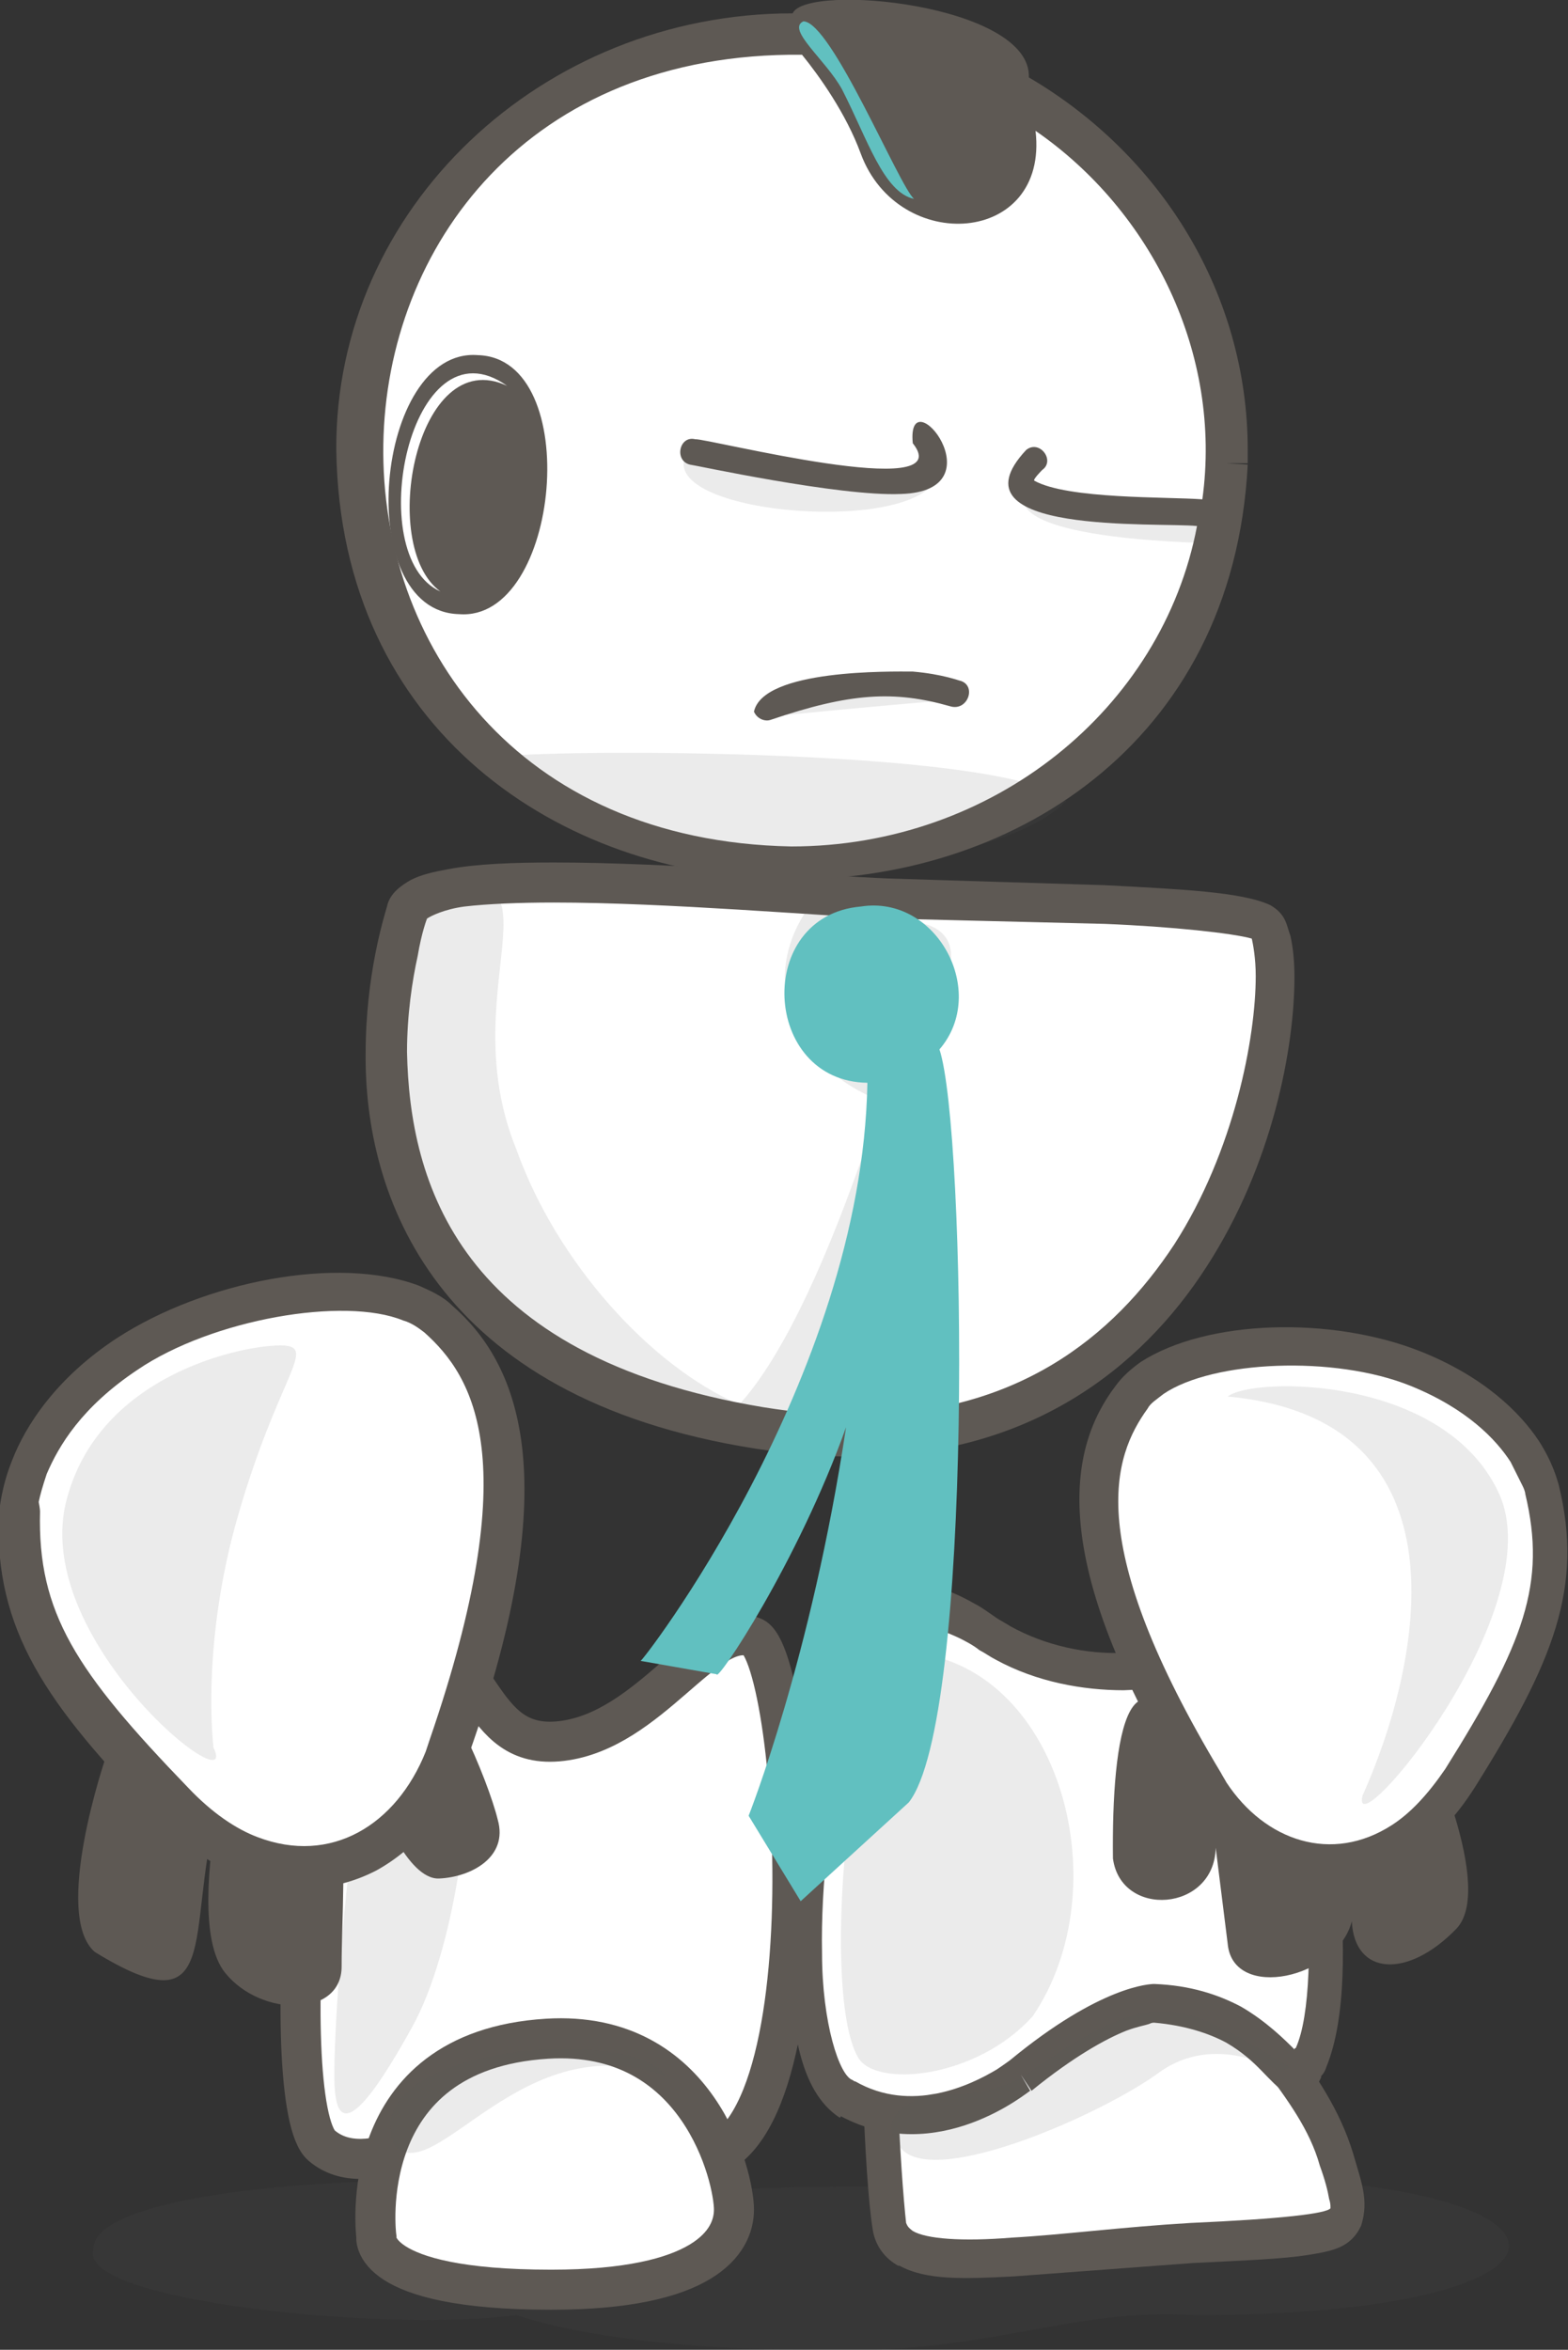
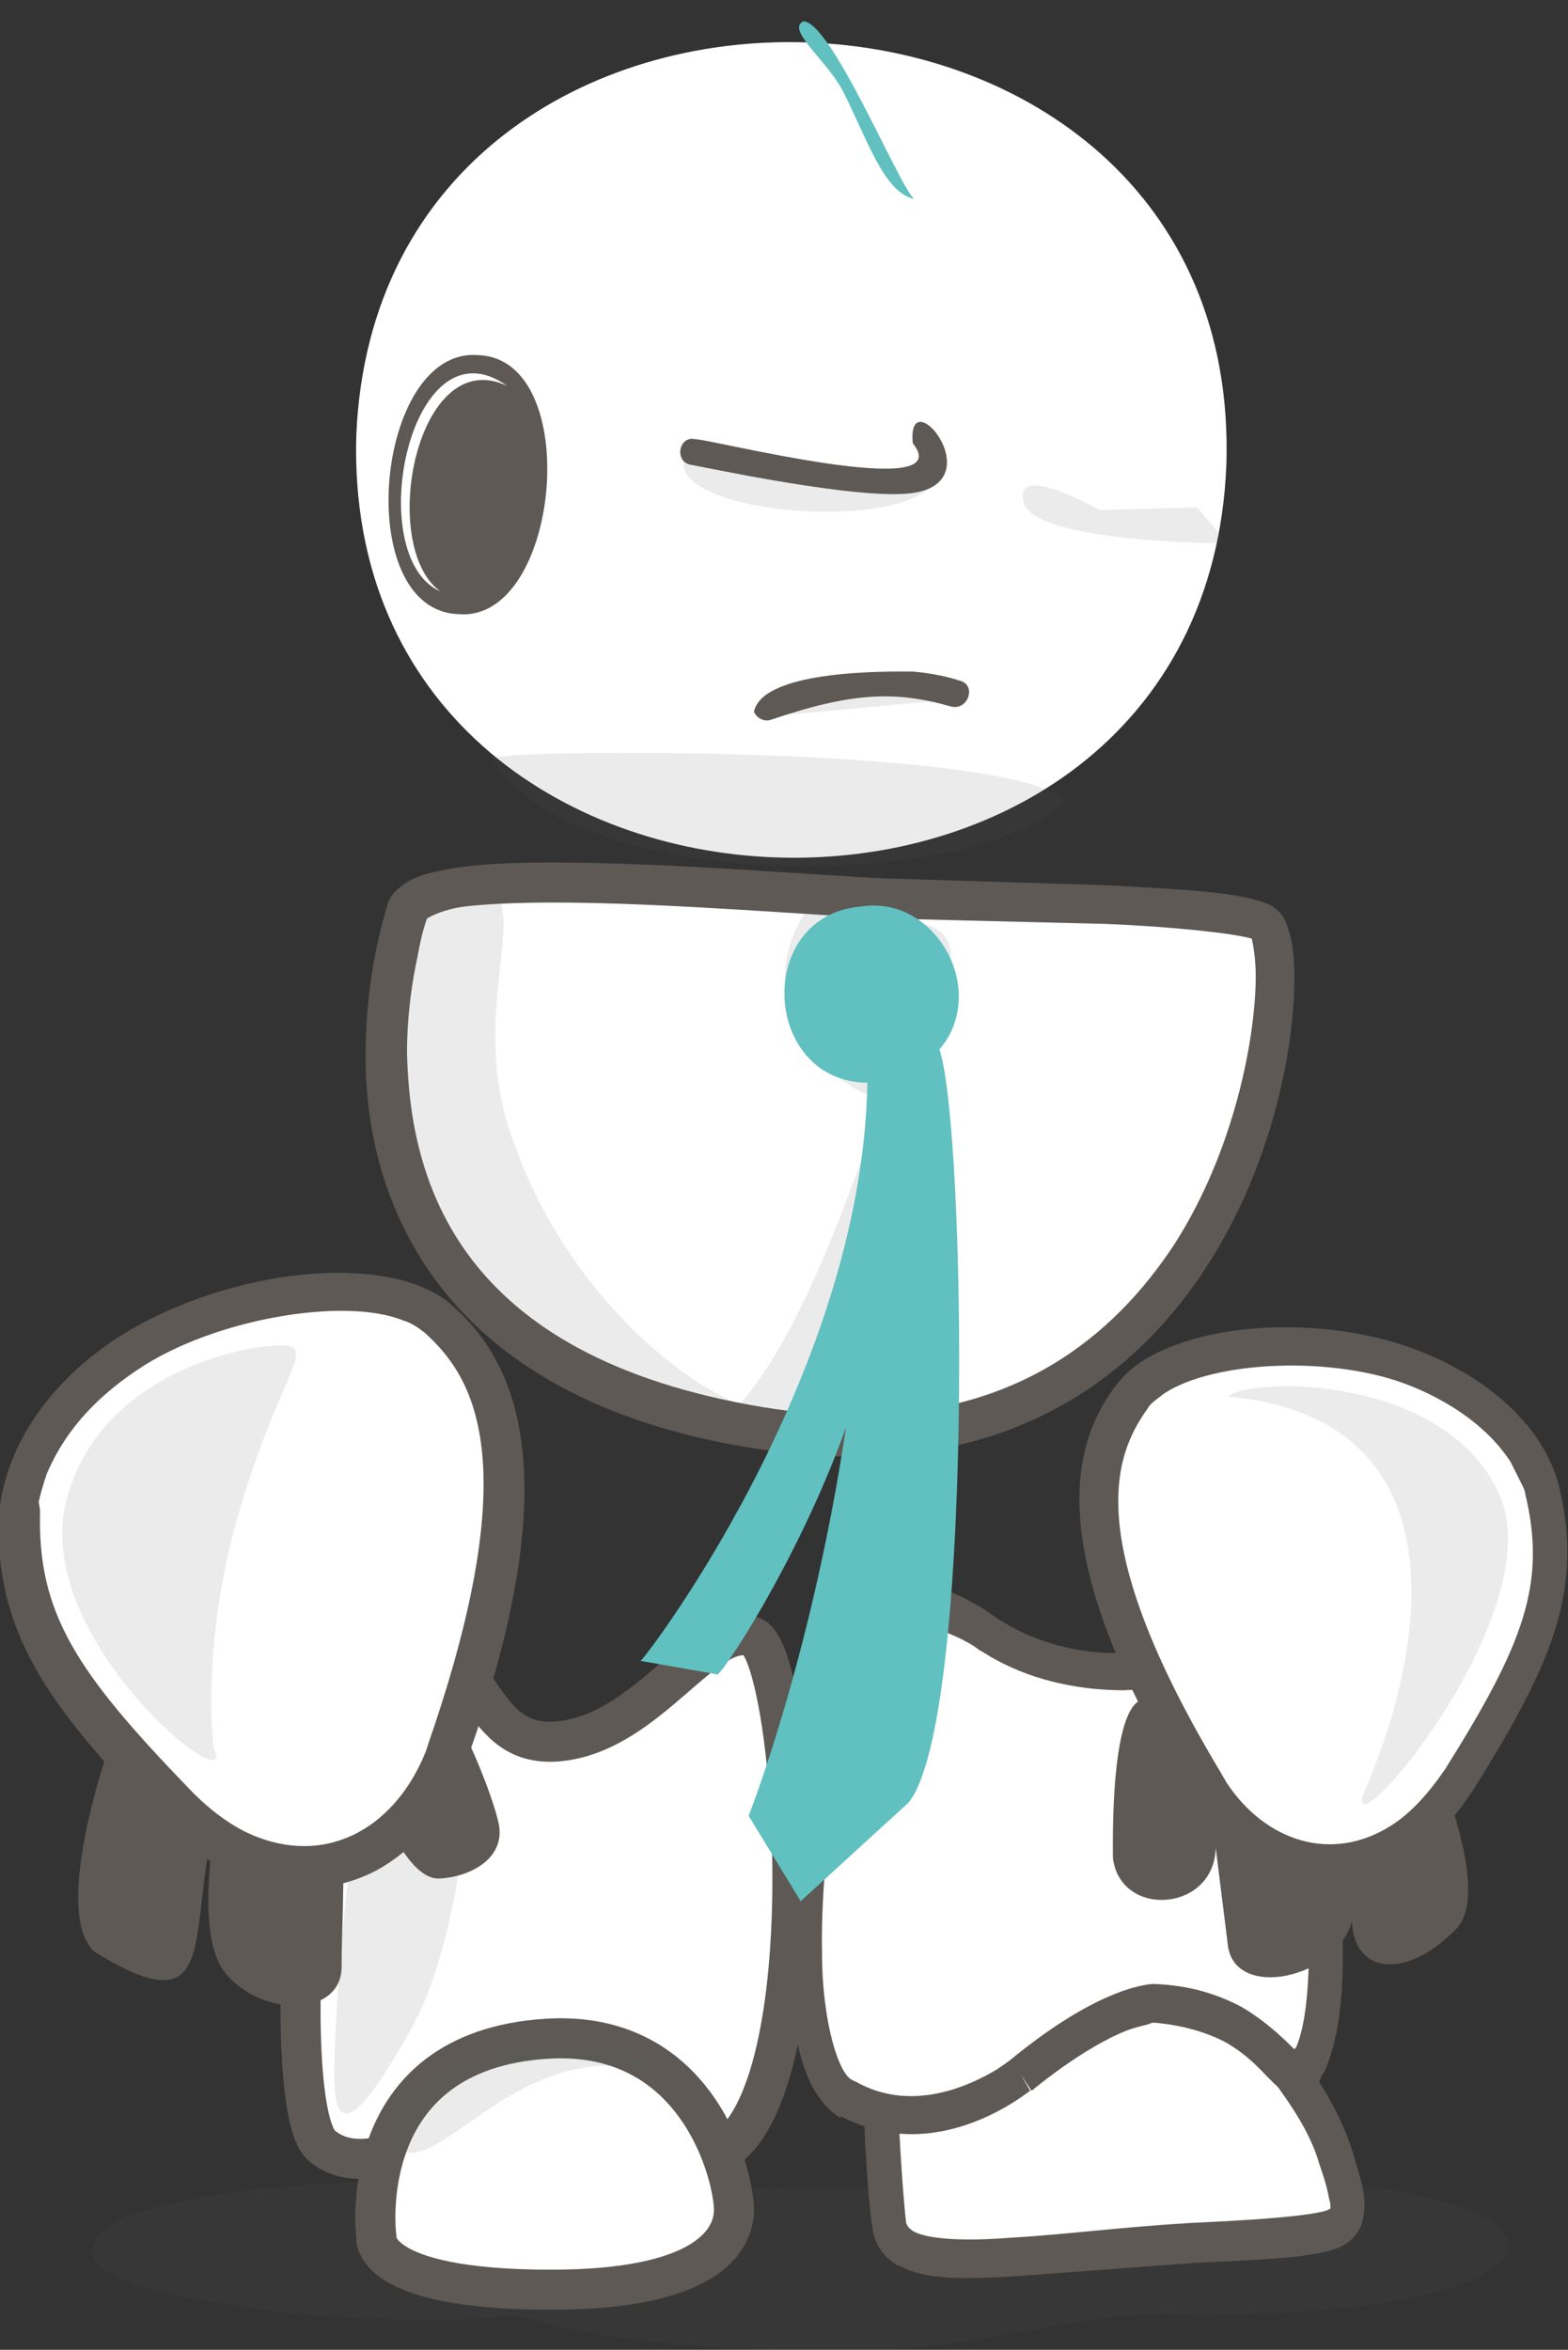
<svg xmlns="http://www.w3.org/2000/svg" viewBox="0 0 117.5 176">
  <rect x="0" y="0" width="117.5" height="176" fill="#333333" stroke="none" />
  <style>.F{fill:#fff}.G{fill:#5e5954}.H{fill:#5b5854}.I{opacity:.12}</style>
  <path d="M30.6 68.3c-14.3 51.9 73.9 51 64.1.9-3-1.4-19.3-1.5-28-1.8-8.9-.4-35.6-3-36.1.9z" class="F" />
  <path d="M69.3 69.2c-4.9-1.5-8.7-1.5-9-.8-3.9 6.2.5 12.3 5.9 14.1-.1-1-4.8 16.1-10.8 22.7-6.7-2.9-13.7-10.7-16.7-19.1-5.2-12.7 5.3-23.2-8.4-19 0 0-2.2 12.3-1.1 18.1.2 8.4 14.9 22.1 24.6 20.6-.2.1-.5.1-.7.1l8.3 1.8 2.9-5.3s0 1.7-.8 5.7c1.6.4 3.3.5 4.8.4.2-5.1 1.5-26.7.5-31.3-.2.1 5.3-6.6.5-8zM89.6 163c-15.3 1.5-28.2 0-42.7 1.6-8.1-2.4-40.1-1.6-39.9 3.9-1.2 3.9 22.2 6.2 31.7 4.9 4.8 1.6 12.9 2.6 22 2.6 13.3.5 19.2-3.2 28.9-2.6 31.3 0 31.3-10.4 0-10.4z" class="I H" />
  <g stroke="#5e5954" stroke-width="3" class="F">
    <path d="M33.9 159s-6.3 4.7-9.8 1.7-1-40.2 5.7-38.8c6.7 1.3 5.7 9.3 12.3 8.5s10.8-9 14.3-7.8 6.2 42.2-5.7 39c-11.8-3.3-16.8-2.6-16.8-2.6z" />
    <path d="M28.2 167.5s-.7 4 13.1 4c11.5 0 13.7-3.6 13.7-6s-2.6-13.5-14-12.8c-14.6.9-12.8 14.8-12.8 14.8z" />
  </g>
  <path d="M29.9 125.5s4.3 4.3 4.9 6.8-.7 13.7-3.9 19.5-5.5 8.5-5.8 4.8c-.4-3.6 1.9-33.1 4.8-31.1z" class="H I" />
  <path d="M65.8 150.7s.2 12 .9 16c.6 4.1 10.1 1.9 22.6 1.2 12.4-.7 12.7-.3 10.9-6.2-1.8-6-7.1-9.7-8.2-14.7-1-4.9-26.2 3.7-26.2 3.7z" class="F" />
  <path d="M65.4 167c-.7-4.3-.9-16.2-.9-16.3h0v-1.1c.8-.3 11.9-4.2 20.7-5.4 2.7-.3 4.9-.4 6.6.5.6.3 1.3 1 1.5 2h0c.7 4.1 6.1 8 8.1 14.6h0c.6 2.1 1.2 3.5.6 5.4h0c-.8 1.7-2.2 1.9-4 2.2-1.9.3-4.6.4-8.6.6l-13.4 1c-3.8.2-6.6.3-8.6-.8h-.1c-.9-.5-1.7-1.4-1.9-2.7h0zm1.9-9.8c.1 3.5.4 7.5.6 9.3h0c.1.2.1.3.5.6h0c1 .6 3.7.8 7.4.5 3.7-.2 8.3-.8 13.4-1.1 6.8-.3 10.2-.7 10.5-1.1h0v-.1c0-.1 0-.3-.1-.6h0c-.1-.6-.3-1.4-.7-2.5h0c-1.5-5.4-6.8-9-8.2-14.8h0l-.1-.1c-.6-.4-2.7-.5-5.2-.2s-5.5 1-8.4 1.7c-4.3 1.1-8.2 2.4-10 2.9h0c.2 1.3.2 3.3.3 5.5h0z" class="G" />
  <path d="M76.6 155.6c-16.7 10.7-18.7-7.7-14.2-26 2.6-10.2 5.8-11 11.8-7.1 14.9 9.4 19.3-7.6 22.9 4 1.4 5.1 4.1 22.9 1 28.4-1.8 3.4-7.2-12.5-21.5.7z" class="F" />
  <path d="M62.9 158.6c-3-2-3.6-6.7-3.8-12.2h0c-.1-5.5.6-12 2-17.3h0c.5-1.9 1-3.5 1.5-4.8h0c1.1-2.7 2.5-4.6 4.4-5.3s3.9-.1 6 1.1c.6.3 1.1.7 1.7 1.1h0c.3.2.7.4 1 .6 2.7 1.5 5.8 2.1 8.4 2 2.6 0 4.8-.8 5.4-1.5h0c1.5-1.5 3.5-2.3 5.4-1.3 1.5.8 2.5 2.5 3.2 5h0c.7 2.6 1.7 8 2.2 13.7h0c.5 5.7.6 11.4-.9 15.1h0c-.1.3-.2.5-.4.7h0v.1c-.2.4-.4.9-1 1.2h0c-.6.3-1.3.2-1.6 0h0c-1.4-.9-2.1-2.4-4.5-3.8-1.3-.7-3.1-1.3-5.4-1.5h0c-.1 0-.2 0-.4.1-.3.1-.9.2-1.7.5-1.5.6-3.9 1.9-7.1 4.5h0l-.8-1.2.7 1.2c-.1 0-6.9 5.8-14.2 1.9 0 .1 0 .1-.1.1h0zm4.9-36.7c-.9.3-1.9 1.3-2.9 3.7h0c-.5 1.2-.9 2.6-1.4 4.4h0c-1.3 4.9-2 11.2-1.9 16.3h0c0 5.2 1.3 9.2 2.3 9.5.1.1.2.1.2.1 4.2 2.4 8.6.3 10.6-.9h0c.6-.4 1-.7 1-.7h0c6.8-5.6 10.5-5.7 10.8-5.7 2.7.1 4.8.8 6.5 1.7 1.9 1.1 3.3 2.5 4 3.2h0s0-.1.1-.1h0c1.1-2.4 1.2-8.1.7-13.5h0c-.5-5.4-1.4-10.8-2.1-13.1h0c-.5-2-1.3-2.9-1.8-3.2-.7-.4-1.6-.2-2.6.8h0c-1.6 1.5-4.1 2.1-7.1 2.2-3 0-6.5-.6-9.6-2.3-.4-.2-.8-.5-1.2-.7h0c-.5-.4-1.1-.7-1.5-.9-1.9-.9-3.2-1.1-4.1-.8h0z" class="G" />
-   <path d="M95.8 155.1s-4.7-2.9-8.9.1c-4.2 3.1-16.6 8.6-19.3 5.8-2.7-2.9 2.3-4.2 2.3-4.2s3.1.6 6.7-1.2c10.3-7.3 11.7-5.7 20.2-.7l-1 .2zm-27.2-31.3c10.9 1.3 15.3 17.6 8.8 27.2-4.2 4.7-11.8 5.4-13.1 3.1-3-5.1-.4-31.5 4.3-30.3z" class="I H" />
  <path d="M91.9,34.8c-1.6,40.6-66.4,38.6-65.2-2.2C28.4-8,93.2-6,91.9,34.8z" class="F" />
  <path d="M64 109.1c-2.3 0-4.8-.2-7.4-.6-24.2-3.8-29.3-19.1-29.2-29.6h0c0-5.9 1.4-10.3 1.6-11h0c.2-1 1.1-1.6 1.8-2 .8-.4 1.7-.6 2.8-.8 2.1-.4 4.9-.5 7.9-.5 8.7 0 20 1 25.1 1.2l16.2.5c5.6.3 10.3.5 12.4 1.5 1.2.7 1.2 1.5 1.5 2.3h0c.2.9.3 1.9.3 3.1h0c0 5.2-1.6 14-6.6 21.7h0c-4.9 7.6-13.3 14.2-26.4 14.2h0zM32 68.8s-.4 1-.7 2.8h0c-.4 1.8-.8 4.4-.8 7.2h0c.2 9.7 3.8 22.8 26.7 26.6 2.5.4 4.7.6 6.9.6 12 0 19.3-5.8 23.9-12.8h0c4.5-7 6.1-15.5 6.1-20.1h0c0-1.3-.2-2.4-.3-2.8-1.4-.4-6-.9-11-1.1l-16.3-.4c-5.2-.2-16.5-1.2-25-1.2-2.6 0-5 .1-6.7.3-1.5.2-2.5.7-2.8.9h0z" class="G" />
  <path d="M70.3 35.6c-1.5 4.5-20.4 3-19-1.3 1.1.2 17.2 2 19 1.3zM92 40.7s-14.6 0-15.3-3.1c-.8-3.1 5.7.6 5.7.6l7.3-.2 2.3 2.7zM58.4 53.6c1.3-1.4 11.1-3 12.6-1.1.1-.1-6.6.5-12.6 1.1zm-21.5 3.2c.6-.7 38.8-1 43 3.2-6.7 6.8-37.2 7.1-43-3.2z" class="I H" />
  <path d="M70.4 78.6c3.7-4.3-.2-11.6-5.9-10.7-8 .7-7.4 13.1.5 13.2-.4 22.3-17.2 43.8-17 43.3l5.7 1c0 .7 6.1-8.4 9.7-18.5-2.6 17.3-7.3 29.1-7.3 29.1l3.9 6.4 8.1-7.4c4.9-6.2 4.3-50.4 2.3-56.4z" fill="#61c0c0" />
  <g class="G">
    <path d="M67.5 37c7.5-.2.4-8.9.9-3.8 3.6 4.5-15.5-.4-16.3-.3-1.2-.3-1.6 1.6-.4 1.9h0c.2 0 11.2 2.4 15.8 2.2zM72 51c-.1 0-1.3-.5-3.6-.7-1.6 0-11.2-.2-11.9 3 .2.5.8.8 1.3.6 5.9-2 9.2-2.2 13.4-1 1.3.4 2-1.5.8-1.9zM35.8 26.6c-7.7-.6-9.5 19.2-1.4 19.4 7.6.6 9.4-19.2 1.4-19.4z" />
-     <path d="M93.5 33.7C93.5 22 87 11.6 77.1 5.8 77.3.3 60.4-1.3 59.4 1 40.6 1 25.1 15.6 25.2 33.7c.6 42.1 66.1 43.3 68.3 1.1l-1.6-.1h1.6v-1zM59.3 63.4c-41.4-.8-40.4-59.7.8-59.3 1.3 1.6 3.3 4.4 4.4 7.4 2.8 7.6 14.1 6.9 13.1-1.7 8.7 6 14 16.7 12.5 27.6-2.7-.2-10.1 0-12.6-1.4-.1-.1.6-.8.6-.8 1-.7-.2-2.3-1.2-1.5-6 6.4 9.9 5.4 12.8 5.7-2.6 13.7-15.3 24-30.4 24z" />
  </g>
  <path d="M60.2 1.6c2.1 0 7.2 12.4 8.3 13.3-2.3-.5-3.5-4.5-5.4-8.2-1.2-2.2-4.2-4.5-2.9-5.1z" fill="#61c0c0" />
  <path d="M33 44.3c-4.7-3.4-1.8-18.6 5-15.4-7.3-5.2-10.9 12.8-5 15.4z" class="F" />
  <path d="M25.4 134.2c-.5-4.1-7.2-1.1-8.5-.4 4-6.7-6.2-9.6-9-2.1 0 0-4 11.7-.8 14.5 9.6 5.9 6.8-1.5 9.1-10.3-.5 3.3-1.3 9.5.7 11.9 2.7 3.3 8.7 3.3 8.7-.5 0-3.7.4-8.4-.2-13.1zm3 .9s2.1 5.7 4.5 5.6 5.2-1.6 4.4-4.4c-.7-2.9-4.2-11.3-6.1-10.9s-2.8 9.7-2.8 9.7z" class="G" />
  <path d="M1.5 113.2C.5 102.9 24 91.7 32.9 98.7c9.2 1.3 4.9 57.3-19.8 36.3-8.5-8.7-11.8-13.6-11.6-21.8z" class="F" />
  <path d="M.9 109.4s0-.1 0 0h0c1-2.6 3.3-6.2 7.9-9.2h0c6.5-4.2 16.5-6.2 22.6-3.9.9.4 1.8.8 2.5 1.5h0c4.8 4.2 8.7 12.6 1.2 33.7h0c-.1.3-.2.7-.4 1h0c-1.3 3.3-3.6 6-6.5 7.6-2.9 1.5-6.5 1.9-10 .5-2.1-.8-4.2-2.2-6.3-4.3h0c-8.5-8.7-12.3-14.2-12-22.9h0c.1-.5.2-2 1-4h0zm18.4 28.2c5.5 2.1 10.4-.9 12.6-6.4h0l.3-.9c7.2-20.9 3.3-27.2-.4-30.5h0c-.4-.3-.9-.7-1.6-.9-4.4-1.8-14.3-.1-19.9 3.7h0c-4.2 2.8-5.9 5.7-6.8 7.8h0c-.3.9-.5 1.6-.6 2.1h0c.1.5.1.7.1.7h0c-.2 7.6 2.7 12 11.1 20.7h0c1.8 1.9 3.6 3.1 5.2 3.7z" class="G" />
  <path d="M16 130.9s-1-7.7 1.9-17.6 5.6-12.2 3.6-12.5-14.2 1.6-16.6 11.9c-2.3 10.4 13.2 22.6 11.1 18.2z" class="H I" />
  <path d="M106.8 130.2c-2.6-5.8-10.9-4.5-9.9.3-3.3-.9-6.8-.5-6.1 3.3-6.3-13.4-7.5-3.5-7.4 5.4.6 4.5 7.6 4 7.7-.8l.9 7.2c.4 4.3 8.2 2.6 9.3-1.7.2 4.1 4.2 4.3 7.8.6 3-3-2.3-14.3-2.3-14.3z" class="G" />
  <path d="M115.5 111.5c-1.1-9.3-24.2-14.8-30.8-6.9-3 4.1-5.1 11.4 5.5 28.8 11.8 18.9 29.6-10.8 25.3-21.9z" class="F" />
  <path d="M115.3 107.9c1.1 1.7 1.4 3 1.5 3.3h0c1.9 7.7-.4 13.3-6.3 22.7h0c-1.4 2.2-3 3.9-4.8 5h0c-2.9 1.9-6.1 2.3-9 1.5s-5.4-2.8-7.2-5.5h0c-.2-.3-.4-.6-.5-.8h0c-10.7-17.4-8.9-25.7-5.4-30.3h0c.5-.7 1.2-1.3 1.9-1.8h0c5-3.2 14.3-3.4 20.9-.8 4.8 1.9 7.5 4.6 8.9 6.7h0zm-11 28.8c1.4-.9 2.7-2.3 4-4.2h0c5.9-9.4 7.6-13.9 6-20.6h0s0-.2-.2-.6h0l-.9-1.8c-1.1-1.7-3.3-4-7.5-5.7-5.7-2.3-14.8-1.9-18.5.6h0c-.5.4-1 .7-1.2 1.1h0c-2.6 3.6-4.9 10 5.5 27.3h0c.1.2.3.5.4.7h0c2.9 4.4 7.9 6.1 12.4 3.2h0z" class="G" />
  <path d="M102.1 134.5c4.4-9.8 8.3-28.2-10.1-29.9 1.9-1.5 16.2-1.6 20.3 7.2 4.1 8.7-11.2 26.9-10.2 22.7zm-52.2 21c-10.7-3.9-17.1 8.2-20.3 5.3-3.3-7.4 17.5-9.3 20.3-5.3z" class="I H" />
</svg>